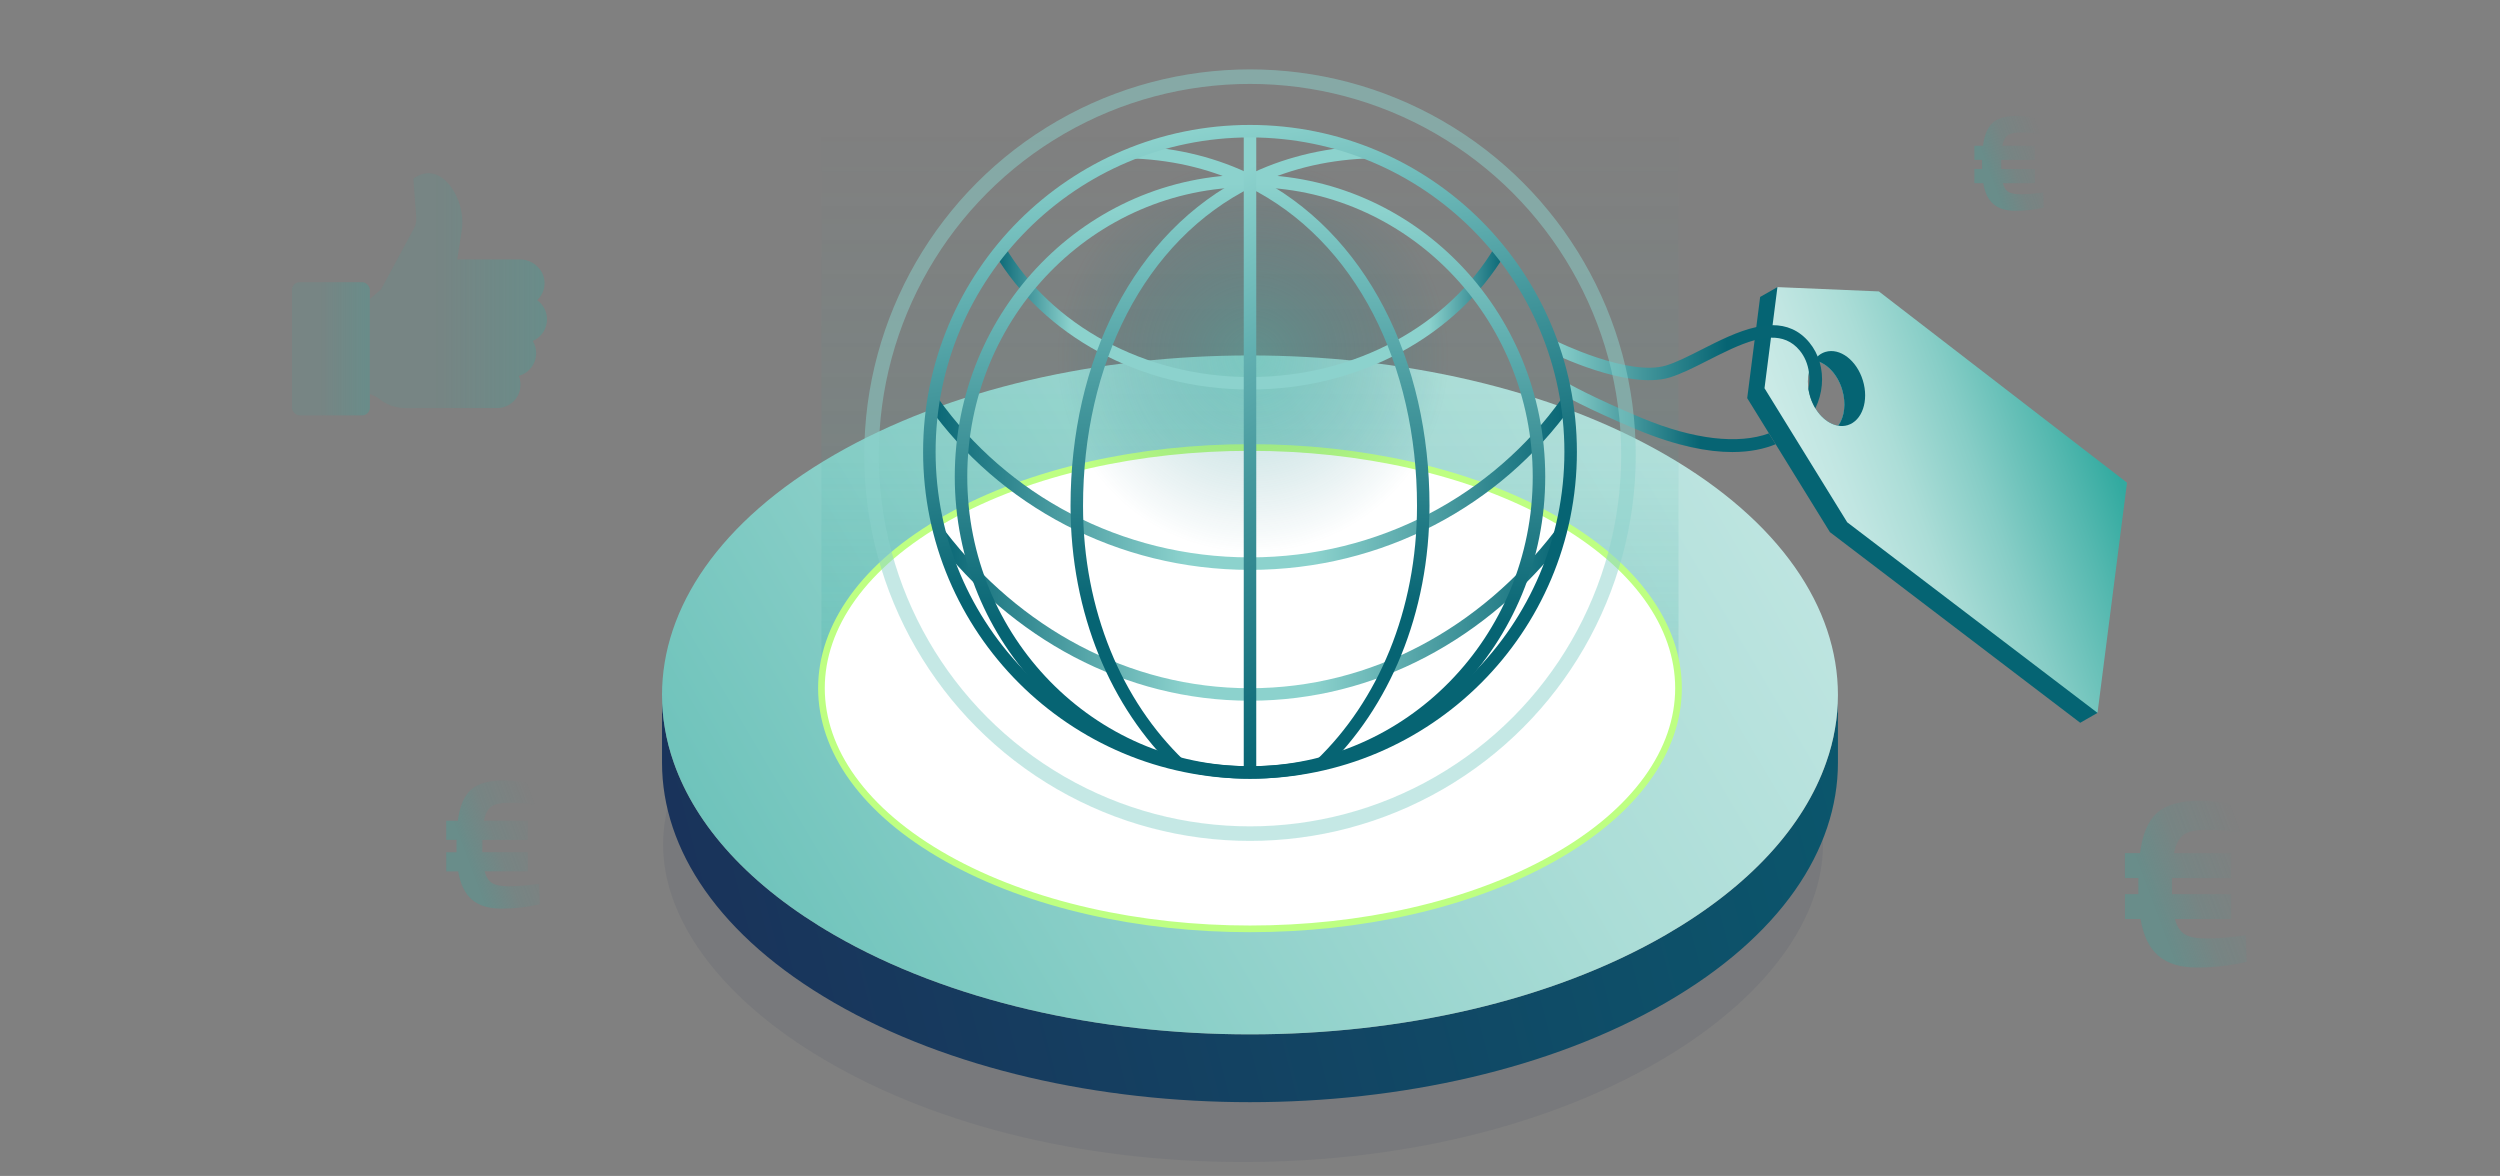
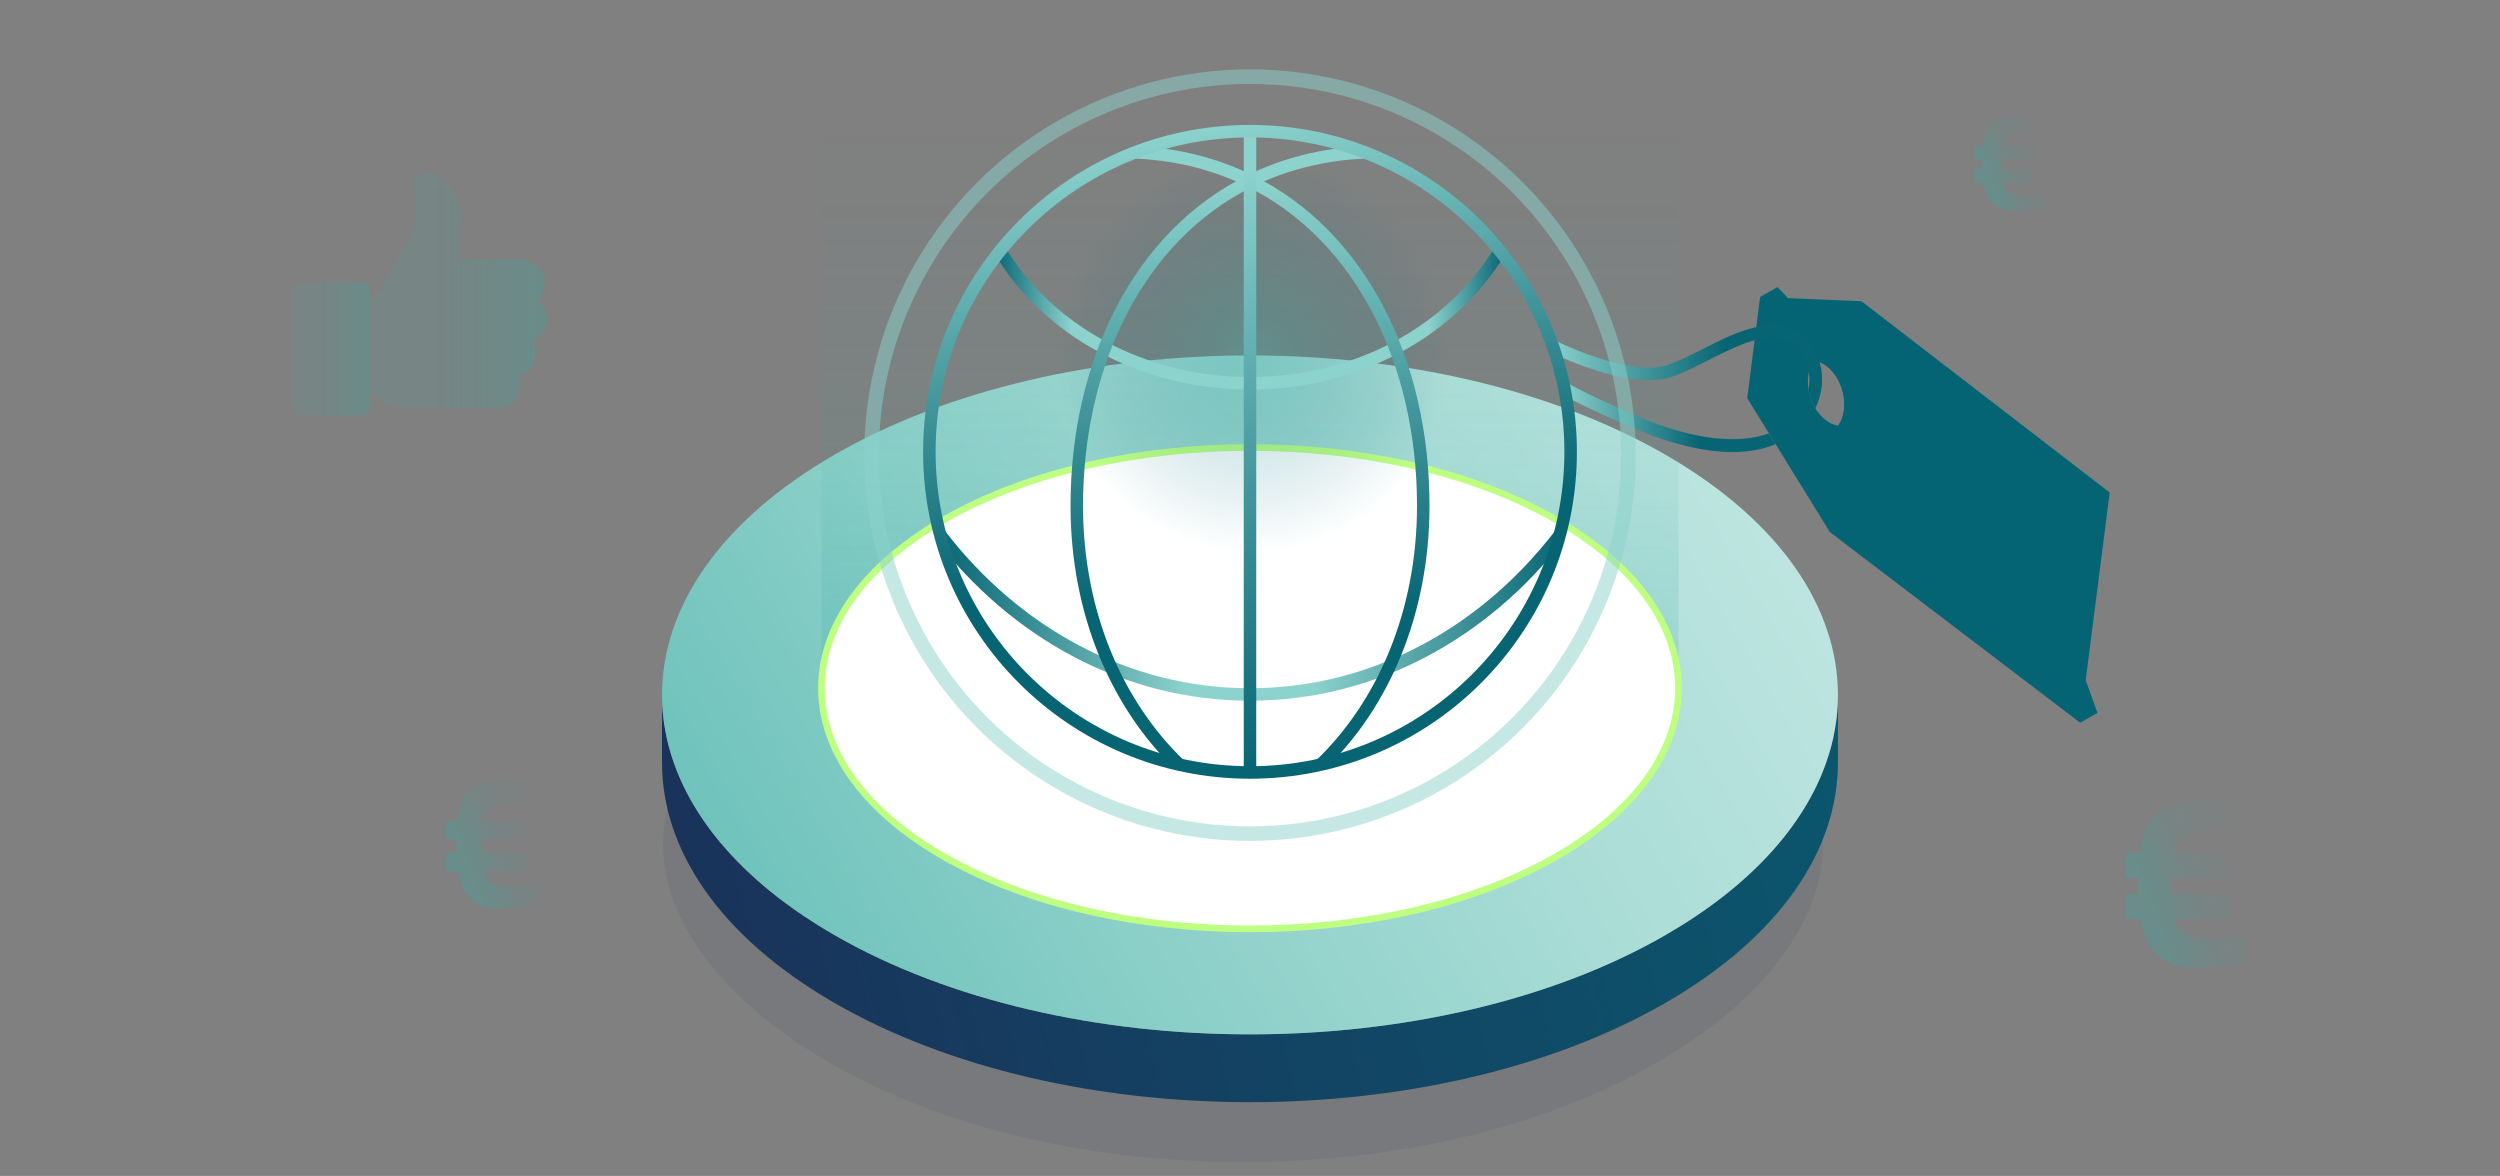
<svg xmlns="http://www.w3.org/2000/svg" xmlns:xlink="http://www.w3.org/1999/xlink" id="a" viewBox="0 0 574 270">
  <rect x="0" y="0" width="574" height="270" fill="#808080" stroke="none" />
  <defs>
    <linearGradient id="b" x1="517.76" y1="132.64" x2="56.03" y2="252.53" gradientUnits="userSpaceOnUse">
      <stop offset="0" stop-color="#056473" />
      <stop offset=".94" stop-color="#1e2855" />
    </linearGradient>
    <linearGradient id="c" x1="398.67" y1="127.21" x2="397.71" y2="128.86" gradientUnits="userSpaceOnUse">
      <stop offset="0" stop-color="#caeae6" />
      <stop offset=".12" stop-color="#c1e6e2" />
      <stop offset=".32" stop-color="#abddd7" />
      <stop offset=".56" stop-color="#86cdc6" />
      <stop offset=".83" stop-color="#54b8af" />
      <stop offset="1" stop-color="#32aaa0" />
    </linearGradient>
    <linearGradient id="d" x1="455.01" y1="60.41" x2="55.37" y2="296.23" xlink:href="#c" />
    <linearGradient id="e" x1="287" y1="29.53" x2="287" y2="155.97" gradientUnits="userSpaceOnUse">
      <stop offset="0" stop-color="#32aaa0" stop-opacity="0" />
      <stop offset=".61" stop-color="rgba(50,170,160,.62)" stop-opacity=".62" />
      <stop offset="1" stop-color="#32aaa0" />
    </linearGradient>
    <linearGradient id="f" x1="358.45" y1="95.88" x2="407.68" y2="95.88" gradientUnits="userSpaceOnUse">
      <stop offset="0" stop-color="#8cd2cd" />
      <stop offset=".33" stop-color="#45989d" />
      <stop offset=".65" stop-color="#066473" />
    </linearGradient>
    <linearGradient id="g" x1="419.45" y1="123.9" x2="483.52" y2="100.95" xlink:href="#c" />
    <linearGradient id="h" x1="355.91" y1="84.2" x2="418.35" y2="84.2" xlink:href="#f" />
    <radialGradient id="i" cx="287.66" cy="81.86" fx="287.66" fy="81.86" r="45.08" gradientUnits="userSpaceOnUse">
      <stop offset="0" stop-color="#32aaa0" stop-opacity=".7" />
      <stop offset="1" stop-color="#056473" stop-opacity="0" />
    </radialGradient>
    <linearGradient id="j" x1="345.6" y1="73.14" x2="228.4" y2="73.14" gradientUnits="userSpaceOnUse">
      <stop offset="0" stop-color="#066473" />
      <stop offset=".15" stop-color="#8cd2cd" />
      <stop offset=".85" stop-color="#8cd2cd" />
      <stop offset="1" stop-color="#076574" />
      <stop offset="1" stop-color="#066473" />
    </linearGradient>
    <linearGradient id="k" x1="360.92" y1="111.18" x2="213.08" y2="111.18" gradientUnits="userSpaceOnUse">
      <stop offset="0" stop-color="#066473" />
      <stop offset=".4" stop-color="#8cd2cd" />
      <stop offset=".6" stop-color="#8cd2cd" />
      <stop offset="1" stop-color="#076574" />
      <stop offset="1" stop-color="#066473" />
    </linearGradient>
    <linearGradient id="l" x1="214.74" y1="141.42" x2="359.26" y2="141.42" xlink:href="#k" />
    <linearGradient id="m" x1="287" y1="40.11" x2="287" y2="178.8" gradientUnits="userSpaceOnUse">
      <stop offset=".06" stop-color="#8cd2cd" />
      <stop offset=".41" stop-color="#45989d" />
      <stop offset=".75" stop-color="#066473" />
    </linearGradient>
    <linearGradient id="n" x1="294.41" y1="33.53" x2="294.41" y2="176.6" xlink:href="#m" />
    <linearGradient id="o" x1="279.59" y1="33.53" x2="279.59" y2="176.6" xlink:href="#m" />
    <linearGradient id="p" x1="254.76" y1="47.9" x2="319.24" y2="159.58" gradientUnits="userSpaceOnUse">
      <stop offset=".06" stop-color="#8cd2cd" />
      <stop offset=".54" stop-color="#45989d" />
      <stop offset="1" stop-color="#066473" />
    </linearGradient>
    <linearGradient id="q" x1="273.96" y1="29.8" x2="300.04" y2="177.67" xlink:href="#f" />
    <linearGradient id="r" x1="271.62" y1="17.27" x2="302.38" y2="191.74" gradientUnits="userSpaceOnUse">
      <stop offset=".06" stop-color="#8cd2cd" />
      <stop offset="1" stop-color="#8cd2cd" />
    </linearGradient>
    <linearGradient id="s" x1="470.26" y1="35.17" x2="457.05" y2="40.12" gradientUnits="userSpaceOnUse">
      <stop offset="0" stop-color="#32aaa0" stop-opacity="0" />
      <stop offset=".61" stop-color="rgba(50,170,160,.62)" stop-opacity=".62" />
      <stop offset="1" stop-color="#32aaa0" />
    </linearGradient>
    <linearGradient id="t" x1="517.63" y1="198.88" x2="494.43" y2="207.58" xlink:href="#s" />
    <linearGradient id="u" x1="125.3" y1="190.75" x2="107.48" y2="197.43" xlink:href="#s" />
    <linearGradient id="v" x1="84.89" y1="66.74" x2="125.6" y2="66.74" gradientUnits="userSpaceOnUse">
      <stop offset="0" stop-color="#32aaa0" stop-opacity=".4" />
      <stop offset=".37" stop-color="rgba(50,170,160,.63)" stop-opacity=".63" />
      <stop offset="1" stop-color="#32aaa0" />
    </linearGradient>
    <linearGradient id="w" x1="67.04" y1="80.08" x2="84.91" y2="80.08" xlink:href="#v" />
  </defs>
  <path d="M285.4,266.79c-37.54,0-72.51-8.85-98.48-24.91-22.03-13.63-34.67-31.12-34.67-47.98,0-16.87,12.64-34.36,34.67-47.99,25.97-16.06,60.94-24.91,98.48-24.91s72.51,8.85,98.48,24.91c22.03,13.63,34.67,31.12,34.67,47.98s-12.64,34.36-34.67,47.99c-25.97,16.06-60.94,24.91-98.48,24.91Z" style="fill:#1e2855; opacity:.08; stroke-width:0px;" />
  <path d="M421.99,159.55v15.57c0,19.95-13.18,39.89-39.54,55.11-52.72,30.44-138.19,30.44-190.91.01-26.36-15.22-39.54-35.17-39.54-55.12v-15.57c0,2.6.22,5.2.68,7.79.44,2.61,1.12,5.2,2.03,7.78,5.09,14.49,17.36,28.31,36.83,39.54,52.72,30.44,138.19,30.44,190.91,0,19.46-11.24,31.74-25.05,36.82-39.54.92-2.57,1.6-5.17,2.04-7.78.46-2.59.68-5.19.68-7.79Z" style="fill:url(#b); stroke-width:0px;" />
  <path d="M396.32,125.85c1.34,1.43,2.59,2.88,3.73,4.36-1.14-1.47-2.39-2.92-3.73-4.36Z" style="fill:url(#c); stroke-width:0px;" />
  <path d="M421.99,159.55c0,2.6-.22,5.2-.68,7.79-.44,2.61-1.12,5.21-2.04,7.78-5.08,14.49-17.36,28.3-36.82,39.54-52.72,30.44-138.19,30.44-190.91,0-19.47-11.23-31.74-25.05-36.83-39.54-.91-2.58-1.59-5.17-2.03-7.78-.46-2.59-.68-5.19-.68-7.79,0-19.94,13.18-39.89,39.54-55.11,52.72-30.44,138.19-30.44,190.91,0,26.36,15.22,39.54,35.17,39.54,55.11Z" style="fill:url(#d); stroke-width:0px;" />
  <rect x="188.6" y="17.61" width="196.79" height="140.41" style="fill:url(#e); opacity:.2; stroke-width:0px;" />
  <path d="M356.57,118.93c38.42,21.58,38.42,56.57,0,78.15-38.42,21.58-100.72,21.58-139.15,0-38.42-21.58-38.42-56.57,0-78.15,38.42-21.58,100.72-21.58,139.15,0Z" style="fill:#fff; stroke:#beff82; stroke-miterlimit:10; stroke-width:1.53px;" />
  <path d="M407.68,102c-2.58,1.06-5.85,1.79-9.94,1.79-5.6,0-12.74-1.36-21.8-5.11-11.93-5-17.26-8.11-17.49-8.24l1.46-2.48s5.42,3.16,17.14,8.06c11.87,4.92,22.09,6.06,29.09,3.48l1.54,2.5Z" style="fill:url(#f); stroke-width:0px;" />
  <path d="M484.38,113.08l-56.98-43.91-16.86-.72-2.44-2.53h0s-3.97,2.26-3.97,2.26l-2.97,23.23,18.99,30.77,57.47,43.77,3.96-2.27h0s-2.71-7.5-2.71-7.5l5.52-43.1ZM416.51,82.74c2.7.43,5.33,3.03,6.44,6.69.96,3.17.54,6.31-.9,8.31-2.7-.44-5.33-3.04-6.44-6.69-.96-3.17-.54-6.31.9-8.31Z" style="fill:#056473; stroke-width:0px;" />
-   <path d="M431.38,66.91l-23.28-.99h0l-2.97,23.22,18.99,30.78,57.46,43.75h0s.01.01.01.01l6.77-52.86-56.97-43.91ZM422.05,97.74c-2.7-.44-5.33-3.04-6.44-6.69-.96-3.17-.54-6.31.9-8.31,2.7.43,5.33,3.03,6.44,6.69.96,3.17.54,6.31-.9,8.31Z" style="fill:url(#g); stroke-width:0px;" />
  <path d="M424.22,97.62c-.71.21-1.44.25-2.17.12,1.44-2,1.86-5.14.9-8.31-1.11-3.66-3.74-6.26-6.44-6.69.66-.93,1.54-1.61,2.6-1.94,3.34-1.01,7.2,1.93,8.61,6.57,1.41,4.64-.16,9.23-3.5,10.25Z" style="fill:#056473; stroke-width:0px;" />
  <path d="M416.81,93.74c-.12-.19-.23-.39-.34-.6-.35-.65-.63-1.35-.86-2.09-.09-.28-.16-.57-.22-.85-.05-.18-.08-.36-.11-.54-.02-.11-.04-.21-.06-.32v-.02c.25-1.28.29-2.59.11-3.83h0c-.25-1.88-.96-3.62-2.13-5.03-1.8-2.18-4.06-2.99-6.59-2.93h-.01c-1.2.01-2.44.23-3.75.58-3.41.93-7.11,2.81-10.76,4.66-3.13,1.59-6.09,3.09-8.74,3.9-9.68,2.94-26.72-5.48-27.44-5.84l1.28-2.57c.17.08,16.74,8.27,25.33,5.66,2.41-.73,5.25-2.18,8.26-3.71,3.91-1.98,8.27-4.2,12.46-5.11,1.27-.29,2.51-.44,3.73-.44,3.14,0,6.07,1.09,8.45,3.97,1.09,1.32,1.88,2.85,2.36,4.48,1,3.38.68,7.22-.97,10.63Z" style="fill:url(#h); stroke-width:0px;" />
  <circle cx="287" cy="105.27" r="73.62" style="fill:url(#i); opacity:.5; stroke-width:0px;" />
  <path d="M229.64,57.59c10.78,18.06,32.41,30.41,57.36,30.41s46.58-12.34,57.36-30.41" style="fill:none; stroke:url(#j); stroke-miterlimit:10; stroke-width:2.87px;" />
-   <path d="M359.74,92.34c-15.95,22.4-42.58,37.07-72.74,37.07s-56.8-14.68-72.74-37.07" style="fill:none; stroke:url(#k); stroke-miterlimit:10; stroke-width:2.87px;" />
  <path d="M358.12,122.84c-17.25,22.43-42.72,36.61-71.12,36.61s-53.86-14.18-71.12-36.61" style="fill:none; stroke:url(#l); stroke-miterlimit:10; stroke-width:2.87px;" />
-   <ellipse cx="287" cy="109.45" rx="66.35" ry="67.91" style="fill:none; stroke:url(#m); stroke-miterlimit:10; stroke-width:2.87px;" />
  <path d="M260.67,34.97c9.79.44,18.59,2.75,26.33,6.58,25.7,12.69,39.78,41.98,39.78,74.58,0,24.48-9.17,45.62-23.56,59.44" style="fill:none; stroke:url(#n); stroke-miterlimit:10; stroke-width:2.87px;" />
  <path d="M270.79,175.57c-14.39-13.83-23.56-34.96-23.56-59.44,0-32.6,14.08-61.89,39.78-74.58,7.74-3.82,16.55-6.13,26.33-6.58" style="fill:none; stroke:url(#o); stroke-miterlimit:10; stroke-width:2.87px;" />
  <line x1="287" y1="30.11" x2="287" y2="177.36" style="fill:none; stroke:url(#p); stroke-miterlimit:10; stroke-width:2.87px;" />
  <circle cx="287" cy="103.74" r="73.62" style="fill:none; stroke:url(#q); stroke-miterlimit:10; stroke-width:2.87px;" />
  <circle cx="287" cy="104.5" r="86.9" style="fill:none; opacity:.5; stroke:url(#r); stroke-miterlimit:10; stroke-width:3.34px;" />
  <g style="opacity:.3;">
    <path d="M453.32,36.71v-3.25h1.98c.32-2.49,1.07-4.25,2.25-5.29,1.18-1.04,3.03-1.56,5.56-1.56,1.64,0,3.69.28,6.15.83l-.13,3.41c-1.87-.3-3.54-.45-5.02-.45s-2.51.21-3.11.64c-.6.43-1.02,1.23-1.27,2.42h7.49v3.25h-7.74v2.1h7.74v3.25h-7.36c.25.96.68,1.62,1.27,1.99.59.37,1.55.56,2.87.56s3.03-.14,5.13-.41l.1,3.47c-2.15.49-4.31.73-6.49.73s-3.86-.51-5.05-1.53c-1.19-1.02-1.97-2.62-2.33-4.81h-2.04v-3.25h1.75v-2.1h-1.75Z" style="fill:url(#s); stroke-width:0px;" />
  </g>
  <g style="opacity:.3;">
    <path d="M487.88,201.59v-5.71h3.47c.56-4.37,1.87-7.46,3.95-9.29,2.07-1.83,5.33-2.74,9.77-2.74,2.87,0,6.47.49,10.8,1.46l-.22,5.99c-3.28-.52-6.22-.78-8.81-.78s-4.41.37-5.46,1.12c-1.05.75-1.79,2.16-2.24,4.25h13.15v5.71h-13.6v3.69h13.6v5.71h-12.93c.45,1.68,1.19,2.85,2.24,3.5,1.04.65,2.72.98,5.04.98s5.32-.24,9.01-.73l.17,6.1c-3.77.86-7.56,1.29-11.39,1.29s-6.78-.9-8.87-2.69c-2.09-1.79-3.45-4.61-4.09-8.45h-3.58v-5.71h3.08v-3.69h-3.08Z" style="fill:url(#t); stroke-width:0px;" />
  </g>
  <g style="opacity:.3;">
    <path d="M102.45,192.83v-4.39h2.67c.43-3.35,1.44-5.73,3.03-7.14,1.59-1.4,4.09-2.11,7.5-2.11,2.21,0,4.97.37,8.3,1.12l-.17,4.6c-2.52-.4-4.78-.6-6.77-.6s-3.39.29-4.19.86c-.8.57-1.38,1.66-1.72,3.27h10.1v4.39h-10.45v2.84h10.45v4.39h-9.93c.34,1.29.92,2.19,1.72,2.69.8.5,2.09.75,3.87.75s4.08-.19,6.92-.56l.13,4.69c-2.9.66-5.81.99-8.75.99s-5.21-.69-6.81-2.06c-1.61-1.38-2.65-3.54-3.14-6.49h-2.75v-4.39h2.36v-2.84h-2.36Z" style="fill:url(#u); stroke-width:0px;" />
  </g>
  <g style="opacity:.3;">
    <path d="M92.79,93.7c-.33,0-3.32-.1-5.65-2.08-.29-.25-.54-.42-.8-.53l-1.45-.66v-21.75l2.59-2.22,7.44-13.79.02-.04c.24-.4.42-.84.53-1.29.11-.46.15-.94.11-1.42l-.66-8.7c-.01-.14.06-.28.19-.36l.72-.41c.78-.44,1.66-.68,2.56-.68,4.37,0,7.76,6.01,7.76,11.19,0,.68-.05,1.36-.15,2.03l-1.02,6.58h14.44c1.5,0,2.97.62,4.04,1.7,1.03,1.03,1.58,2.37,1.57,3.76-.01,1.49-.62,2.88-1.69,3.89,1.4,1.01,2.25,2.65,2.25,4.39,0,2.19-1.29,4.13-3.27,4.98.51.84.78,1.79.78,2.79,0,2.47-1.65,4.59-3.98,5.22.39.98.48,2.03.27,3.13-.47,2.38-2.54,4.1-4.96,4.26h-.05s-21.56.01-21.56.01h-.02Z" style="fill:url(#v); stroke-width:0px;" />
    <rect x="67.04" y="64.79" width="17.87" height="30.58" rx="1.76" ry="1.76" style="fill:url(#w); stroke-width:0px;" />
  </g>
</svg>